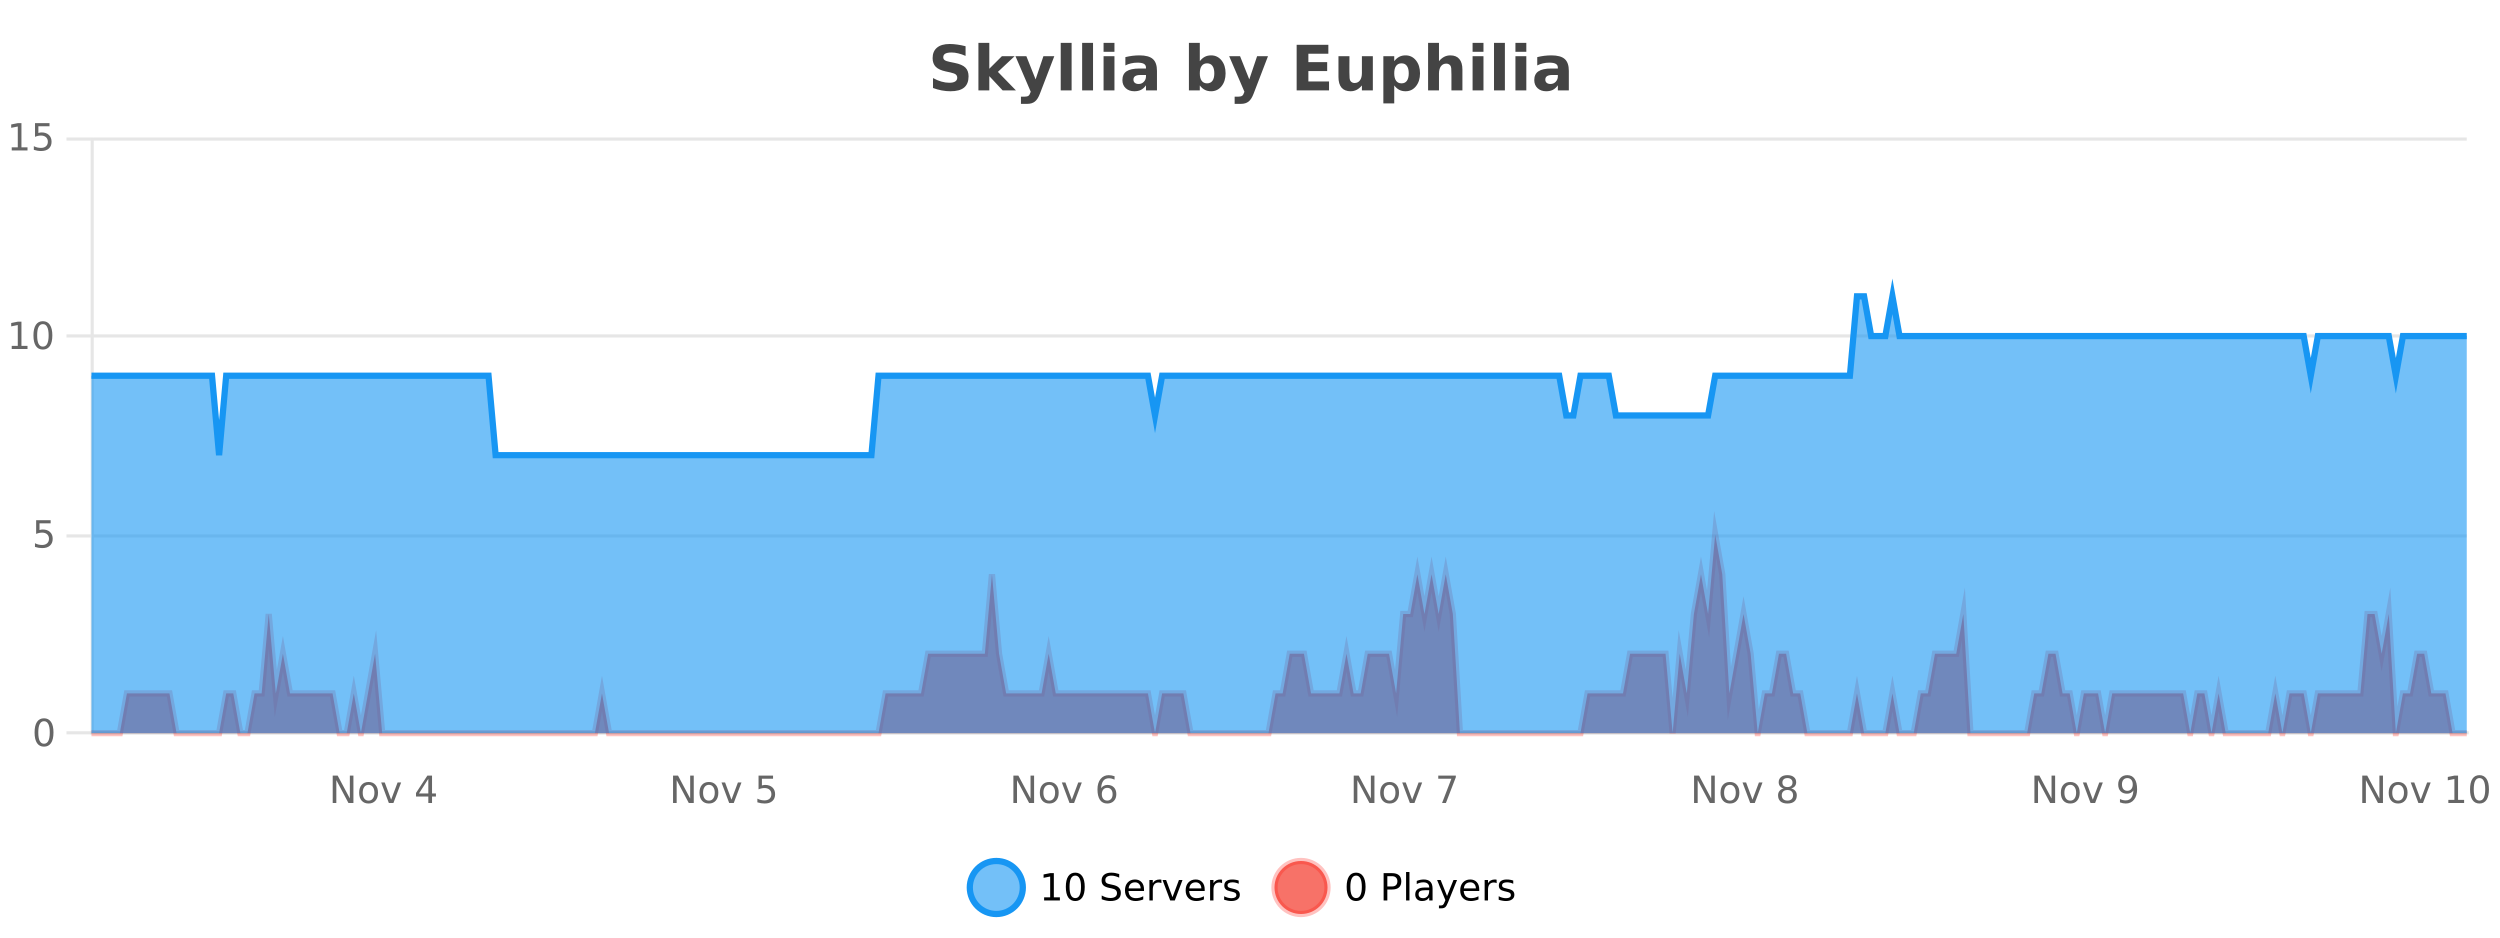
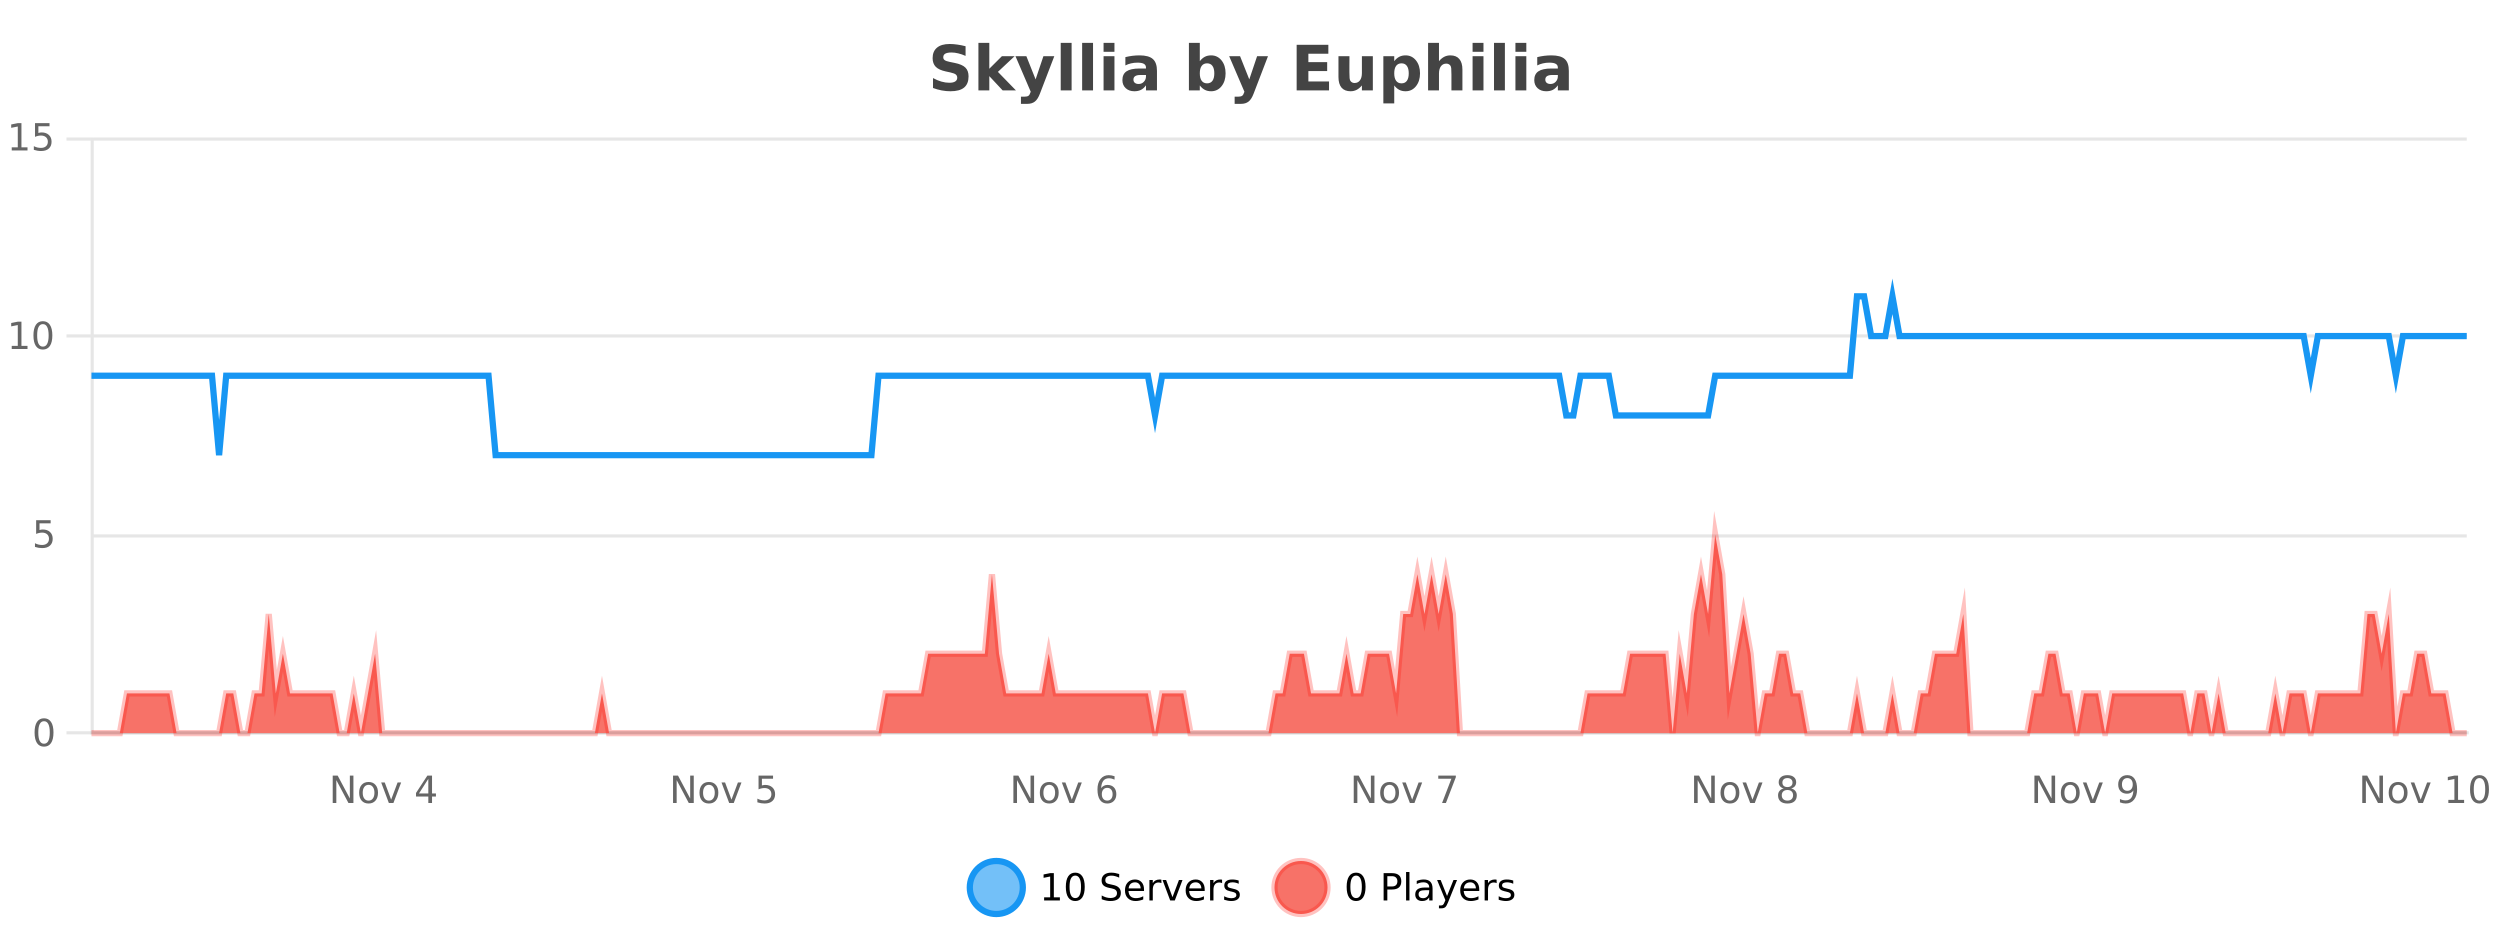
<svg xmlns="http://www.w3.org/2000/svg" width="800pt" height="300pt" viewBox="0 0 800 300" version="1.1">
  <defs>
    <clipPath id="clip1">
      <path d="M 282 263 L 356 263 L 356 300 L 282 300 Z M 282 263 " />
    </clipPath>
    <clipPath id="clip2">
      <path d="M 379 263 L 454 263 L 454 300 L 379 300 Z M 379 263 " />
    </clipPath>
    <clipPath id="clip3">
      <path d="M 29.27 171 L 789.363 171 L 789.363 234.602 L 29.27 234.602 Z M 29.27 171 " />
    </clipPath>
    <clipPath id="clip4">
      <path d="M 28.27 142 L 790.363 142 L 790.363 235.602 L 28.27 235.602 Z M 28.27 142 " />
    </clipPath>
    <clipPath id="clip5">
-       <path d="M 29.27 94 L 789.363 94 L 789.363 234.602 L 29.27 234.602 Z M 29.27 94 " />
-     </clipPath>
+       </clipPath>
    <clipPath id="clip6">
      <path d="M 28.27 66 L 790.363 66 L 790.363 174 L 28.27 174 Z M 28.27 66 " />
    </clipPath>
  </defs>
  <g id="surface223146">
    <rect x="0" y="0" width="800" height="300" style="fill:rgb(100%,100%,100%);fill-opacity:1;stroke:none;" />
    <path style="fill:none;stroke-width:1;stroke-linecap:butt;stroke-linejoin:miter;stroke:rgb(0%,0%,0%);stroke-opacity:0.098;stroke-miterlimit:10;" d="M 30 234.5 L 789.363 234.5 " />
    <path style="fill:none;stroke-width:1;stroke-linecap:butt;stroke-linejoin:miter;stroke:rgb(0%,0%,0%);stroke-opacity:0.098;stroke-miterlimit:10;" d="M 21.27 234.5 L 29 234.5 " />
    <path style="fill:none;stroke-width:1;stroke-linecap:butt;stroke-linejoin:miter;stroke:rgb(0%,0%,0%);stroke-opacity:0.098;stroke-miterlimit:10;" d="M 30 171.5 L 789.363 171.5 " />
-     <path style="fill:none;stroke-width:1;stroke-linecap:butt;stroke-linejoin:miter;stroke:rgb(0%,0%,0%);stroke-opacity:0.098;stroke-miterlimit:10;" d="M 21.27 171.5 L 29 171.5 " />
    <path style="fill:none;stroke-width:1;stroke-linecap:butt;stroke-linejoin:miter;stroke:rgb(0%,0%,0%);stroke-opacity:0.098;stroke-miterlimit:10;" d="M 30 107.5 L 789.363 107.5 " />
    <path style="fill:none;stroke-width:1;stroke-linecap:butt;stroke-linejoin:miter;stroke:rgb(0%,0%,0%);stroke-opacity:0.098;stroke-miterlimit:10;" d="M 21.27 107.5 L 29 107.5 " />
    <path style="fill:none;stroke-width:1;stroke-linecap:butt;stroke-linejoin:miter;stroke:rgb(0%,0%,0%);stroke-opacity:0.098;stroke-miterlimit:10;" d="M 30 44.5 L 789.363 44.5 " />
    <path style="fill:none;stroke-width:1;stroke-linecap:butt;stroke-linejoin:miter;stroke:rgb(0%,0%,0%);stroke-opacity:0.098;stroke-miterlimit:10;" d="M 21.27 44.5 L 29 44.5 " />
    <path style=" stroke:none;fill-rule:nonzero;fill:rgb(9.02%,58.824%,95.294%);fill-opacity:0.6;" d="M 327.305 284 C 327.305 288.688 323.508 292.484 318.82 292.484 C 314.133 292.484 310.336 288.688 310.336 284 C 310.336 279.312 314.133 275.516 318.82 275.516 C 323.508 275.516 327.305 279.312 327.305 284 Z M 327.305 284 " />
    <g clip-path="url(#clip1)" clip-rule="nonzero">
      <path style="fill:none;stroke-width:2;stroke-linecap:butt;stroke-linejoin:miter;stroke:rgb(9.02%,58.824%,95.294%);stroke-opacity:1;stroke-miterlimit:10;" d="M 327.305 284 C 327.305 288.688 323.508 292.484 318.82 292.484 C 314.133 292.484 310.336 288.688 310.336 284 C 310.336 279.312 314.133 275.516 318.82 275.516 C 323.508 275.516 327.305 279.312 327.305 284 Z M 327.305 284 " />
    </g>
    <path style=" stroke:none;fill-rule:nonzero;fill:rgb(0%,0%,0%);fill-opacity:1;" d="M 334.117 287.156 L 336.055 287.156 L 336.055 280.484 L 333.945 280.906 L 333.945 279.828 L 336.039 279.406 L 337.227 279.406 L 337.227 287.156 L 339.164 287.156 L 339.164 288.156 L 334.117 288.156 Z M 344.082 280.188 C 343.477 280.188 343.02 280.492 342.707 281.094 C 342.402 281.688 342.254 282.59 342.254 283.797 C 342.254 284.996 342.402 285.898 342.707 286.5 C 343.02 287.094 343.477 287.391 344.082 287.391 C 344.695 287.391 345.152 287.094 345.457 286.5 C 345.77 285.898 345.926 284.996 345.926 283.797 C 345.926 282.59 345.77 281.688 345.457 281.094 C 345.152 280.492 344.695 280.188 344.082 280.188 Z M 344.082 279.25 C 345.059 279.25 345.809 279.641 346.332 280.422 C 346.852 281.195 347.113 282.32 347.113 283.797 C 347.113 285.266 346.852 286.391 346.332 287.172 C 345.809 287.945 345.059 288.328 344.082 288.328 C 343.102 288.328 342.352 287.945 341.832 287.172 C 341.32 286.391 341.066 285.266 341.066 283.797 C 341.066 282.32 341.32 281.195 341.832 280.422 C 342.352 279.641 343.102 279.25 344.082 279.25 Z M 358.141 279.688 L 358.141 280.844 C 357.691 280.637 357.266 280.48 356.859 280.375 C 356.461 280.262 356.082 280.203 355.719 280.203 C 355.07 280.203 354.57 280.328 354.219 280.578 C 353.875 280.828 353.703 281.188 353.703 281.656 C 353.703 282.043 353.816 282.336 354.047 282.531 C 354.273 282.73 354.719 282.887 355.375 283 L 356.078 283.156 C 356.961 283.324 357.613 283.621 358.031 284.047 C 358.457 284.465 358.672 285.027 358.672 285.734 C 358.672 286.59 358.383 287.234 357.812 287.672 C 357.25 288.109 356.414 288.328 355.312 288.328 C 354.906 288.328 354.469 288.281 354 288.188 C 353.531 288.094 353.047 287.953 352.547 287.766 L 352.547 286.547 C 353.023 286.82 353.492 287.023 353.953 287.156 C 354.422 287.293 354.875 287.359 355.312 287.359 C 355.988 287.359 356.508 287.23 356.875 286.969 C 357.25 286.699 357.438 286.32 357.438 285.828 C 357.438 285.402 357.301 285.07 357.031 284.828 C 356.77 284.578 356.336 284.398 355.734 284.281 L 355.016 284.141 C 354.129 283.965 353.488 283.688 353.094 283.312 C 352.707 282.938 352.516 282.418 352.516 281.75 C 352.516 280.969 352.785 280.359 353.328 279.922 C 353.867 279.477 354.617 279.25 355.578 279.25 C 355.992 279.25 356.41 279.289 356.828 279.359 C 357.254 279.434 357.691 279.543 358.141 279.688 Z M 366.086 284.609 L 366.086 285.125 L 361.117 285.125 C 361.168 285.875 361.391 286.445 361.789 286.828 C 362.195 287.215 362.75 287.406 363.461 287.406 C 363.875 287.406 364.277 287.359 364.664 287.266 C 365.059 287.164 365.449 287.008 365.836 286.797 L 365.836 287.828 C 365.438 287.984 365.039 288.105 364.633 288.188 C 364.227 288.281 363.812 288.328 363.398 288.328 C 362.355 288.328 361.527 288.027 360.914 287.422 C 360.297 286.809 359.992 285.98 359.992 284.938 C 359.992 283.867 360.281 283.016 360.867 282.391 C 361.449 281.758 362.23 281.438 363.211 281.438 C 364.094 281.438 364.793 281.727 365.305 282.297 C 365.824 282.859 366.086 283.633 366.086 284.609 Z M 365.008 284.281 C 364.996 283.699 364.828 283.23 364.508 282.875 C 364.184 282.523 363.758 282.344 363.227 282.344 C 362.621 282.344 362.137 282.516 361.773 282.859 C 361.418 283.203 361.215 283.684 361.164 284.297 Z M 371.656 282.594 C 371.531 282.531 371.395 282.484 371.25 282.453 C 371.113 282.414 370.957 282.391 370.781 282.391 C 370.176 282.391 369.707 282.59 369.375 282.984 C 369.051 283.383 368.891 283.953 368.891 284.703 L 368.891 288.156 L 367.812 288.156 L 367.812 281.594 L 368.891 281.594 L 368.891 282.609 C 369.117 282.215 369.414 281.922 369.781 281.734 C 370.145 281.539 370.586 281.438 371.109 281.438 C 371.18 281.438 371.258 281.445 371.344 281.453 C 371.438 281.465 371.535 281.48 371.641 281.5 Z M 372.012 281.594 L 373.152 281.594 L 375.199 287.094 L 377.262 281.594 L 378.402 281.594 L 375.934 288.156 L 374.465 288.156 Z M 385.504 284.609 L 385.504 285.125 L 380.535 285.125 C 380.586 285.875 380.809 286.445 381.207 286.828 C 381.613 287.215 382.168 287.406 382.879 287.406 C 383.293 287.406 383.695 287.359 384.082 287.266 C 384.477 287.164 384.867 287.008 385.254 286.797 L 385.254 287.828 C 384.855 287.984 384.457 288.105 384.051 288.188 C 383.645 288.281 383.23 288.328 382.816 288.328 C 381.773 288.328 380.945 288.027 380.332 287.422 C 379.715 286.809 379.41 285.98 379.41 284.938 C 379.41 283.867 379.699 283.016 380.285 282.391 C 380.867 281.758 381.648 281.438 382.629 281.438 C 383.512 281.438 384.211 281.727 384.723 282.297 C 385.242 282.859 385.504 283.633 385.504 284.609 Z M 384.426 284.281 C 384.414 283.699 384.246 283.23 383.926 282.875 C 383.602 282.523 383.176 282.344 382.645 282.344 C 382.039 282.344 381.555 282.516 381.191 282.859 C 380.836 283.203 380.633 283.684 380.582 284.297 Z M 391.074 282.594 C 390.949 282.531 390.812 282.484 390.668 282.453 C 390.531 282.414 390.375 282.391 390.199 282.391 C 389.594 282.391 389.125 282.59 388.793 282.984 C 388.469 283.383 388.309 283.953 388.309 284.703 L 388.309 288.156 L 387.23 288.156 L 387.23 281.594 L 388.309 281.594 L 388.309 282.609 C 388.535 282.215 388.832 281.922 389.199 281.734 C 389.562 281.539 390.004 281.438 390.527 281.438 C 390.598 281.438 390.676 281.445 390.762 281.453 C 390.855 281.465 390.953 281.48 391.059 281.5 Z M 396.383 281.781 L 396.383 282.812 C 396.078 282.656 395.762 282.543 395.43 282.469 C 395.105 282.387 394.766 282.344 394.414 282.344 C 393.883 282.344 393.48 282.43 393.211 282.594 C 392.938 282.75 392.805 282.996 392.805 283.328 C 392.805 283.578 392.898 283.777 393.086 283.922 C 393.281 284.059 393.672 284.188 394.258 284.312 L 394.617 284.406 C 395.387 284.562 395.934 284.793 396.258 285.094 C 396.578 285.398 396.742 285.812 396.742 286.344 C 396.742 286.961 396.496 287.445 396.008 287.797 C 395.527 288.152 394.867 288.328 394.023 288.328 C 393.668 288.328 393.297 288.289 392.914 288.219 C 392.539 288.156 392.141 288.059 391.727 287.922 L 391.727 286.797 C 392.121 287.008 392.512 287.164 392.898 287.266 C 393.281 287.371 393.668 287.422 394.055 287.422 C 394.555 287.422 394.938 287.34 395.211 287.172 C 395.492 286.996 395.633 286.746 395.633 286.422 C 395.633 286.133 395.531 285.906 395.336 285.75 C 395.137 285.594 394.703 285.445 394.039 285.297 L 393.664 285.219 C 392.996 285.074 392.512 284.855 392.211 284.562 C 391.918 284.273 391.773 283.875 391.773 283.375 C 391.773 282.75 391.992 282.273 392.43 281.938 C 392.867 281.605 393.484 281.438 394.289 281.438 C 394.684 281.438 395.059 281.469 395.414 281.531 C 395.766 281.586 396.09 281.668 396.383 281.781 Z M 328.82 277.016 " />
    <path style=" stroke:none;fill-rule:nonzero;fill:rgb(96.863%,44.706%,40.784%);fill-opacity:1;" d="M 424.809 284 C 424.809 288.688 421.008 292.484 416.32 292.484 C 411.637 292.484 407.836 288.688 407.836 284 C 407.836 279.312 411.637 275.516 416.32 275.516 C 421.008 275.516 424.809 279.312 424.809 284 Z M 424.809 284 " />
    <g clip-path="url(#clip2)" clip-rule="nonzero">
      <path style="fill:none;stroke-width:2;stroke-linecap:butt;stroke-linejoin:miter;stroke:rgb(100%,4.706%,0%);stroke-opacity:0.247;stroke-miterlimit:10;" d="M 424.809 284 C 424.809 288.688 421.008 292.484 416.32 292.484 C 411.637 292.484 407.836 288.688 407.836 284 C 407.836 279.312 411.637 275.516 416.32 275.516 C 421.008 275.516 424.809 279.312 424.809 284 Z M 424.809 284 " />
    </g>
    <path style=" stroke:none;fill-rule:nonzero;fill:rgb(0%,0%,0%);fill-opacity:1;" d="M 433.945 280.188 C 433.34 280.188 432.883 280.492 432.57 281.094 C 432.266 281.688 432.117 282.59 432.117 283.797 C 432.117 284.996 432.266 285.898 432.57 286.5 C 432.883 287.094 433.34 287.391 433.945 287.391 C 434.559 287.391 435.016 287.094 435.32 286.5 C 435.633 285.898 435.789 284.996 435.789 283.797 C 435.789 282.59 435.633 281.688 435.32 281.094 C 435.016 280.492 434.559 280.188 433.945 280.188 Z M 433.945 279.25 C 434.922 279.25 435.672 279.641 436.195 280.422 C 436.715 281.195 436.977 282.32 436.977 283.797 C 436.977 285.266 436.715 286.391 436.195 287.172 C 435.672 287.945 434.922 288.328 433.945 288.328 C 432.965 288.328 432.215 287.945 431.695 287.172 C 431.184 286.391 430.93 285.266 430.93 283.797 C 430.93 282.32 431.184 281.195 431.695 280.422 C 432.215 279.641 432.965 279.25 433.945 279.25 Z M 443.945 280.375 L 443.945 283.672 L 445.43 283.672 C 445.98 283.672 446.406 283.531 446.711 283.25 C 447.012 282.961 447.164 282.547 447.164 282.016 C 447.164 281.496 447.012 281.094 446.711 280.812 C 446.406 280.523 445.98 280.375 445.43 280.375 Z M 442.758 279.406 L 445.43 279.406 C 446.418 279.406 447.164 279.633 447.664 280.078 C 448.164 280.516 448.414 281.164 448.414 282.016 C 448.414 282.883 448.164 283.539 447.664 283.984 C 447.164 284.422 446.418 284.641 445.43 284.641 L 443.945 284.641 L 443.945 288.156 L 442.758 288.156 Z M 449.945 279.031 L 451.023 279.031 L 451.023 288.156 L 449.945 288.156 Z M 456.266 284.859 C 455.398 284.859 454.797 284.961 454.453 285.156 C 454.117 285.355 453.953 285.695 453.953 286.172 C 453.953 286.559 454.078 286.867 454.328 287.094 C 454.586 287.312 454.93 287.422 455.359 287.422 C 455.961 287.422 456.441 287.215 456.797 286.797 C 457.16 286.371 457.344 285.805 457.344 285.094 L 457.344 284.859 Z M 458.422 284.406 L 458.422 288.156 L 457.344 288.156 L 457.344 287.156 C 457.094 287.555 456.785 287.852 456.422 288.047 C 456.055 288.234 455.609 288.328 455.078 288.328 C 454.398 288.328 453.863 288.141 453.469 287.766 C 453.07 287.383 452.875 286.875 452.875 286.25 C 452.875 285.512 453.117 284.953 453.609 284.578 C 454.109 284.203 454.848 284.016 455.828 284.016 L 457.344 284.016 L 457.344 283.906 C 457.344 283.406 457.176 283.023 456.844 282.75 C 456.52 282.48 456.066 282.344 455.484 282.344 C 455.109 282.344 454.738 282.391 454.375 282.484 C 454.02 282.578 453.68 282.715 453.359 282.891 L 453.359 281.891 C 453.754 281.734 454.133 281.621 454.5 281.547 C 454.875 281.477 455.238 281.438 455.594 281.438 C 456.539 281.438 457.25 281.684 457.719 282.172 C 458.188 282.664 458.422 283.406 458.422 284.406 Z M 463.367 288.766 C 463.062 289.547 462.766 290.055 462.477 290.297 C 462.184 290.535 461.797 290.656 461.32 290.656 L 460.461 290.656 L 460.461 289.75 L 461.086 289.75 C 461.387 289.75 461.617 289.676 461.773 289.531 C 461.938 289.395 462.121 289.066 462.32 288.547 L 462.523 288.047 L 459.867 281.594 L 461.008 281.594 L 463.055 286.719 L 465.117 281.594 L 466.258 281.594 Z M 473.359 284.609 L 473.359 285.125 L 468.391 285.125 C 468.441 285.875 468.664 286.445 469.062 286.828 C 469.469 287.215 470.023 287.406 470.734 287.406 C 471.148 287.406 471.551 287.359 471.938 287.266 C 472.332 287.164 472.723 287.008 473.109 286.797 L 473.109 287.828 C 472.711 287.984 472.312 288.105 471.906 288.188 C 471.5 288.281 471.086 288.328 470.672 288.328 C 469.629 288.328 468.801 288.027 468.188 287.422 C 467.57 286.809 467.266 285.98 467.266 284.938 C 467.266 283.867 467.555 283.016 468.141 282.391 C 468.723 281.758 469.504 281.438 470.484 281.438 C 471.367 281.438 472.066 281.727 472.578 282.297 C 473.098 282.859 473.359 283.633 473.359 284.609 Z M 472.281 284.281 C 472.27 283.699 472.102 283.23 471.781 282.875 C 471.457 282.523 471.031 282.344 470.5 282.344 C 469.895 282.344 469.41 282.516 469.047 282.859 C 468.691 283.203 468.488 283.684 468.438 284.297 Z M 478.93 282.594 C 478.805 282.531 478.668 282.484 478.523 282.453 C 478.387 282.414 478.23 282.391 478.055 282.391 C 477.449 282.391 476.98 282.59 476.648 282.984 C 476.324 283.383 476.164 283.953 476.164 284.703 L 476.164 288.156 L 475.086 288.156 L 475.086 281.594 L 476.164 281.594 L 476.164 282.609 C 476.391 282.215 476.688 281.922 477.055 281.734 C 477.418 281.539 477.859 281.438 478.383 281.438 C 478.453 281.438 478.531 281.445 478.617 281.453 C 478.711 281.465 478.809 281.48 478.914 281.5 Z M 484.238 281.781 L 484.238 282.812 C 483.934 282.656 483.617 282.543 483.285 282.469 C 482.961 282.387 482.621 282.344 482.27 282.344 C 481.738 282.344 481.336 282.43 481.066 282.594 C 480.793 282.75 480.66 282.996 480.66 283.328 C 480.66 283.578 480.754 283.777 480.941 283.922 C 481.137 284.059 481.527 284.188 482.113 284.312 L 482.473 284.406 C 483.242 284.562 483.789 284.793 484.113 285.094 C 484.434 285.398 484.598 285.812 484.598 286.344 C 484.598 286.961 484.352 287.445 483.863 287.797 C 483.383 288.152 482.723 288.328 481.879 288.328 C 481.523 288.328 481.152 288.289 480.77 288.219 C 480.395 288.156 479.996 288.059 479.582 287.922 L 479.582 286.797 C 479.977 287.008 480.367 287.164 480.754 287.266 C 481.137 287.371 481.523 287.422 481.91 287.422 C 482.41 287.422 482.793 287.34 483.066 287.172 C 483.348 286.996 483.488 286.746 483.488 286.422 C 483.488 286.133 483.387 285.906 483.191 285.75 C 482.992 285.594 482.559 285.445 481.895 285.297 L 481.52 285.219 C 480.852 285.074 480.367 284.855 480.066 284.562 C 479.773 284.273 479.629 283.875 479.629 283.375 C 479.629 282.75 479.848 282.273 480.285 281.938 C 480.723 281.605 481.34 281.438 482.145 281.438 C 482.539 281.438 482.914 281.469 483.27 281.531 C 483.621 281.586 483.945 281.668 484.238 281.781 Z M 426.32 277.016 " />
    <path style=" stroke:none;fill-rule:nonzero;fill:rgb(26.667%,26.667%,26.667%);fill-opacity:1;" d="M 308.984 14.797 L 308.984 17.891 C 308.18 17.527 307.398 17.258 306.641 17.078 C 305.879 16.891 305.16 16.797 304.484 16.797 C 303.586 16.797 302.922 16.922 302.484 17.172 C 302.055 17.422 301.844 17.809 301.844 18.328 C 301.844 18.715 301.988 19.016 302.281 19.234 C 302.57 19.453 303.098 19.641 303.859 19.797 L 305.453 20.125 C 307.078 20.449 308.227 20.945 308.906 21.609 C 309.594 22.277 309.938 23.219 309.938 24.438 C 309.938 26.043 309.457 27.242 308.5 28.031 C 307.551 28.812 306.098 29.203 304.141 29.203 C 303.211 29.203 302.281 29.113 301.344 28.938 C 300.414 28.762 299.488 28.5 298.562 28.156 L 298.562 24.984 C 299.488 25.484 300.383 25.859 301.25 26.109 C 302.125 26.359 302.969 26.484 303.781 26.484 C 304.602 26.484 305.227 26.352 305.656 26.078 C 306.094 25.797 306.312 25.402 306.312 24.891 C 306.312 24.445 306.16 24.094 305.859 23.844 C 305.566 23.594 304.977 23.371 304.094 23.172 L 302.641 22.859 C 301.18 22.547 300.113 22.055 299.438 21.375 C 298.77 20.688 298.438 19.762 298.438 18.594 C 298.438 17.148 298.906 16.031 299.844 15.25 C 300.781 14.469 302.129 14.078 303.891 14.078 C 304.691 14.078 305.516 14.141 306.359 14.266 C 307.203 14.383 308.078 14.559 308.984 14.797 Z M 313.094 13.719 L 316.578 13.719 L 316.578 22 L 320.609 17.984 L 324.672 17.984 L 319.328 23 L 325.094 28.922 L 320.844 28.922 L 316.578 24.359 L 316.578 28.922 L 313.094 28.922 Z M 324.953 17.984 L 328.438 17.984 L 331.391 25.406 L 333.891 17.984 L 337.375 17.984 L 332.781 29.953 C 332.32 31.172 331.781 32.02 331.156 32.5 C 330.539 32.988 329.734 33.234 328.734 33.234 L 326.703 33.234 L 326.703 30.938 L 327.797 30.938 C 328.391 30.938 328.82 30.844 329.094 30.656 C 329.363 30.469 329.57 30.129 329.719 29.641 L 329.828 29.344 Z M 339.43 13.719 L 342.914 13.719 L 342.914 28.922 L 339.43 28.922 Z M 346.285 13.719 L 349.77 13.719 L 349.77 28.922 L 346.285 28.922 Z M 353.141 17.984 L 356.625 17.984 L 356.625 28.922 L 353.141 28.922 Z M 353.141 13.719 L 356.625 13.719 L 356.625 16.578 L 353.141 16.578 Z M 364.887 24 C 364.156 24 363.609 24.125 363.246 24.375 C 362.879 24.617 362.699 24.98 362.699 25.469 C 362.699 25.906 362.844 26.25 363.137 26.5 C 363.438 26.75 363.848 26.875 364.371 26.875 C 365.027 26.875 365.578 26.641 366.027 26.172 C 366.484 25.703 366.715 25.117 366.715 24.406 L 366.715 24 Z M 370.23 22.688 L 370.23 28.922 L 366.715 28.922 L 366.715 27.297 C 366.246 27.965 365.715 28.449 365.121 28.75 C 364.535 29.051 363.824 29.203 362.98 29.203 C 361.855 29.203 360.938 28.875 360.23 28.219 C 359.52 27.555 359.168 26.695 359.168 25.641 C 359.168 24.359 359.605 23.422 360.48 22.828 C 361.363 22.227 362.754 21.922 364.652 21.922 L 366.715 21.922 L 366.715 21.641 C 366.715 21.09 366.496 20.688 366.059 20.438 C 365.621 20.18 364.938 20.047 364.012 20.047 C 363.262 20.047 362.562 20.125 361.918 20.281 C 361.27 20.43 360.672 20.648 360.121 20.938 L 360.121 18.281 C 360.871 18.094 361.621 17.953 362.371 17.859 C 363.129 17.766 363.891 17.719 364.652 17.719 C 366.621 17.719 368.043 18.109 368.918 18.891 C 369.793 19.664 370.23 20.93 370.23 22.688 Z M 386.266 26.672 C 387.016 26.672 387.586 26.402 387.984 25.859 C 388.379 25.309 388.578 24.512 388.578 23.469 C 388.578 22.43 388.379 21.637 387.984 21.094 C 387.586 20.543 387.016 20.266 386.266 20.266 C 385.516 20.266 384.938 20.543 384.531 21.094 C 384.133 21.637 383.938 22.43 383.938 23.469 C 383.938 24.5 384.133 25.293 384.531 25.844 C 384.938 26.398 385.516 26.672 386.266 26.672 Z M 383.938 19.578 C 384.426 18.945 384.961 18.477 385.547 18.172 C 386.129 17.871 386.801 17.719 387.562 17.719 C 388.914 17.719 390.023 18.258 390.891 19.328 C 391.754 20.402 392.188 21.781 392.188 23.469 C 392.188 25.148 391.754 26.523 390.891 27.594 C 390.023 28.668 388.914 29.203 387.562 29.203 C 386.801 29.203 386.129 29.051 385.547 28.75 C 384.961 28.449 384.426 27.98 383.938 27.344 L 383.938 28.922 L 380.453 28.922 L 380.453 13.719 L 383.938 13.719 Z M 393.336 17.984 L 396.82 17.984 L 399.773 25.406 L 402.273 17.984 L 405.758 17.984 L 401.164 29.953 C 400.703 31.172 400.164 32.02 399.539 32.5 C 398.922 32.988 398.117 33.234 397.117 33.234 L 395.086 33.234 L 395.086 30.938 L 396.18 30.938 C 396.773 30.938 397.203 30.844 397.477 30.656 C 397.746 30.469 397.953 30.129 398.102 29.641 L 398.211 29.344 Z M 414.93 14.344 L 425.07 14.344 L 425.07 17.188 L 418.68 17.188 L 418.68 19.891 L 424.695 19.891 L 424.695 22.734 L 418.68 22.734 L 418.68 26.078 L 425.289 26.078 L 425.289 28.922 L 414.93 28.922 Z M 428.309 24.656 L 428.309 17.984 L 431.824 17.984 L 431.824 19.078 C 431.824 19.672 431.816 20.418 431.809 21.312 C 431.809 22.211 431.809 22.805 431.809 23.094 C 431.809 23.98 431.828 24.617 431.871 25 C 431.922 25.387 432 25.668 432.105 25.844 C 432.25 26.074 432.438 26.25 432.668 26.375 C 432.895 26.5 433.16 26.562 433.465 26.562 C 434.191 26.562 434.766 26.281 435.184 25.719 C 435.598 25.156 435.809 24.383 435.809 23.391 L 435.809 17.984 L 439.309 17.984 L 439.309 28.922 L 435.809 28.922 L 435.809 27.344 C 435.277 27.98 434.715 28.449 434.121 28.75 C 433.535 29.051 432.891 29.203 432.184 29.203 C 430.922 29.203 429.957 28.82 429.293 28.047 C 428.637 27.266 428.309 26.137 428.309 24.656 Z M 446.156 27.344 L 446.156 33.078 L 442.672 33.078 L 442.672 17.984 L 446.156 17.984 L 446.156 19.578 C 446.645 18.945 447.18 18.477 447.766 18.172 C 448.348 17.871 449.02 17.719 449.781 17.719 C 451.133 17.719 452.242 18.258 453.109 19.328 C 453.973 20.402 454.406 21.781 454.406 23.469 C 454.406 25.148 453.973 26.523 453.109 27.594 C 452.242 28.668 451.133 29.203 449.781 29.203 C 449.02 29.203 448.348 29.051 447.766 28.75 C 447.18 28.449 446.645 27.98 446.156 27.344 Z M 448.484 20.266 C 447.734 20.266 447.156 20.543 446.75 21.094 C 446.352 21.637 446.156 22.43 446.156 23.469 C 446.156 24.5 446.352 25.293 446.75 25.844 C 447.156 26.398 447.734 26.672 448.484 26.672 C 449.234 26.672 449.805 26.402 450.203 25.859 C 450.598 25.309 450.797 24.512 450.797 23.469 C 450.797 22.43 450.598 21.637 450.203 21.094 C 449.805 20.543 449.234 20.266 448.484 20.266 Z M 467.973 22.266 L 467.973 28.922 L 464.457 28.922 L 464.457 23.844 C 464.457 22.887 464.434 22.23 464.395 21.875 C 464.352 21.512 464.277 21.246 464.176 21.078 C 464.039 20.852 463.852 20.672 463.613 20.547 C 463.383 20.422 463.117 20.359 462.816 20.359 C 462.086 20.359 461.512 20.641 461.098 21.203 C 460.68 21.766 460.473 22.547 460.473 23.547 L 460.473 28.922 L 456.988 28.922 L 456.988 13.719 L 460.473 13.719 L 460.473 19.578 C 461.004 18.945 461.566 18.477 462.16 18.172 C 462.754 17.871 463.402 17.719 464.113 17.719 C 465.383 17.719 466.34 18.109 466.988 18.891 C 467.645 19.664 467.973 20.789 467.973 22.266 Z M 471.227 17.984 L 474.711 17.984 L 474.711 28.922 L 471.227 28.922 Z M 471.227 13.719 L 474.711 13.719 L 474.711 16.578 L 471.227 16.578 Z M 478.082 13.719 L 481.566 13.719 L 481.566 28.922 L 478.082 28.922 Z M 484.938 17.984 L 488.422 17.984 L 488.422 28.922 L 484.938 28.922 Z M 484.938 13.719 L 488.422 13.719 L 488.422 16.578 L 484.938 16.578 Z M 496.684 24 C 495.953 24 495.406 24.125 495.043 24.375 C 494.676 24.617 494.496 24.98 494.496 25.469 C 494.496 25.906 494.641 26.25 494.934 26.5 C 495.234 26.75 495.645 26.875 496.168 26.875 C 496.824 26.875 497.375 26.641 497.824 26.172 C 498.281 25.703 498.512 25.117 498.512 24.406 L 498.512 24 Z M 502.027 22.688 L 502.027 28.922 L 498.512 28.922 L 498.512 27.297 C 498.043 27.965 497.512 28.449 496.918 28.75 C 496.332 29.051 495.621 29.203 494.777 29.203 C 493.652 29.203 492.734 28.875 492.027 28.219 C 491.316 27.555 490.965 26.695 490.965 25.641 C 490.965 24.359 491.402 23.422 492.277 22.828 C 493.16 22.227 494.551 21.922 496.449 21.922 L 498.512 21.922 L 498.512 21.641 C 498.512 21.09 498.293 20.688 497.855 20.438 C 497.418 20.18 496.734 20.047 495.809 20.047 C 495.059 20.047 494.359 20.125 493.715 20.281 C 493.066 20.43 492.469 20.648 491.918 20.938 L 491.918 18.281 C 492.668 18.094 493.418 17.953 494.168 17.859 C 494.926 17.766 495.688 17.719 496.449 17.719 C 498.418 17.719 499.84 18.109 500.715 18.891 C 501.59 19.664 502.027 20.93 502.027 22.688 Z M 297 10.359 " />
    <path style="fill:none;stroke-width:1;stroke-linecap:butt;stroke-linejoin:miter;stroke:rgb(0%,0%,0%);stroke-opacity:0.098;stroke-miterlimit:10;" d="M 29 234.5 L 790 234.5 " />
    <path style=" stroke:none;fill-rule:nonzero;fill:rgb(40%,40%,40%);fill-opacity:1;" d="M 106.469 248.203 L 108.062 248.203 L 111.953 255.516 L 111.953 248.203 L 113.094 248.203 L 113.094 256.953 L 111.5 256.953 L 107.625 249.641 L 107.625 256.953 L 106.469 256.953 Z M 117.945 251.141 C 117.371 251.141 116.914 251.371 116.57 251.828 C 116.234 252.277 116.07 252.891 116.07 253.672 C 116.07 254.465 116.234 255.086 116.57 255.531 C 116.902 255.98 117.359 256.203 117.945 256.203 C 118.516 256.203 118.969 255.98 119.305 255.531 C 119.648 255.074 119.82 254.453 119.82 253.672 C 119.82 252.902 119.648 252.289 119.305 251.828 C 118.969 251.371 118.516 251.141 117.945 251.141 Z M 117.945 250.234 C 118.883 250.234 119.617 250.543 120.148 251.156 C 120.688 251.762 120.961 252.602 120.961 253.672 C 120.961 254.746 120.688 255.59 120.148 256.203 C 119.617 256.82 118.883 257.125 117.945 257.125 C 117.008 257.125 116.266 256.82 115.727 256.203 C 115.195 255.59 114.93 254.746 114.93 253.672 C 114.93 252.602 115.195 251.762 115.727 251.156 C 116.266 250.543 117.008 250.234 117.945 250.234 Z M 121.977 250.391 L 123.117 250.391 L 125.164 255.891 L 127.227 250.391 L 128.367 250.391 L 125.898 256.953 L 124.43 256.953 Z M 137.062 249.234 L 134.078 253.906 L 137.062 253.906 Z M 136.75 248.203 L 138.25 248.203 L 138.25 253.906 L 139.5 253.906 L 139.5 254.891 L 138.25 254.891 L 138.25 256.953 L 137.062 256.953 L 137.062 254.891 L 133.125 254.891 L 133.125 253.75 Z M 105.297 245.816 " />
    <path style=" stroke:none;fill-rule:nonzero;fill:rgb(40%,40%,40%);fill-opacity:1;" d="M 215.375 248.203 L 216.969 248.203 L 220.859 255.516 L 220.859 248.203 L 222 248.203 L 222 256.953 L 220.406 256.953 L 216.531 249.641 L 216.531 256.953 L 215.375 256.953 Z M 226.852 251.141 C 226.277 251.141 225.82 251.371 225.477 251.828 C 225.141 252.277 224.977 252.891 224.977 253.672 C 224.977 254.465 225.141 255.086 225.477 255.531 C 225.809 255.98 226.266 256.203 226.852 256.203 C 227.422 256.203 227.875 255.98 228.211 255.531 C 228.555 255.074 228.727 254.453 228.727 253.672 C 228.727 252.902 228.555 252.289 228.211 251.828 C 227.875 251.371 227.422 251.141 226.852 251.141 Z M 226.852 250.234 C 227.789 250.234 228.523 250.543 229.055 251.156 C 229.594 251.762 229.867 252.602 229.867 253.672 C 229.867 254.746 229.594 255.59 229.055 256.203 C 228.523 256.82 227.789 257.125 226.852 257.125 C 225.914 257.125 225.172 256.82 224.633 256.203 C 224.102 255.59 223.836 254.746 223.836 253.672 C 223.836 252.602 224.102 251.762 224.633 251.156 C 225.172 250.543 225.914 250.234 226.852 250.234 Z M 230.883 250.391 L 232.023 250.391 L 234.07 255.891 L 236.133 250.391 L 237.273 250.391 L 234.805 256.953 L 233.336 256.953 Z M 242.734 248.203 L 247.375 248.203 L 247.375 249.203 L 243.812 249.203 L 243.812 251.344 C 243.988 251.281 244.16 251.242 244.328 251.219 C 244.504 251.188 244.676 251.172 244.844 251.172 C 245.82 251.172 246.598 251.445 247.172 251.984 C 247.742 252.516 248.031 253.234 248.031 254.141 C 248.031 255.09 247.734 255.824 247.141 256.344 C 246.555 256.867 245.734 257.125 244.672 257.125 C 244.297 257.125 243.914 257.094 243.531 257.031 C 243.156 256.969 242.766 256.875 242.359 256.75 L 242.359 255.562 C 242.711 255.75 243.078 255.891 243.453 255.984 C 243.828 256.078 244.223 256.125 244.641 256.125 C 245.316 256.125 245.852 255.949 246.25 255.594 C 246.645 255.242 246.844 254.758 246.844 254.141 C 246.844 253.539 246.645 253.059 246.25 252.703 C 245.852 252.352 245.316 252.172 244.641 252.172 C 244.328 252.172 244.008 252.211 243.688 252.281 C 243.375 252.344 243.055 252.449 242.734 252.594 Z M 214.203 245.816 " />
    <path style=" stroke:none;fill-rule:nonzero;fill:rgb(40%,40%,40%);fill-opacity:1;" d="M 324.285 248.203 L 325.879 248.203 L 329.77 255.516 L 329.77 248.203 L 330.91 248.203 L 330.91 256.953 L 329.316 256.953 L 325.441 249.641 L 325.441 256.953 L 324.285 256.953 Z M 335.762 251.141 C 335.188 251.141 334.73 251.371 334.387 251.828 C 334.051 252.277 333.887 252.891 333.887 253.672 C 333.887 254.465 334.051 255.086 334.387 255.531 C 334.719 255.98 335.176 256.203 335.762 256.203 C 336.332 256.203 336.785 255.98 337.121 255.531 C 337.465 255.074 337.637 254.453 337.637 253.672 C 337.637 252.902 337.465 252.289 337.121 251.828 C 336.785 251.371 336.332 251.141 335.762 251.141 Z M 335.762 250.234 C 336.699 250.234 337.434 250.543 337.965 251.156 C 338.504 251.762 338.777 252.602 338.777 253.672 C 338.777 254.746 338.504 255.59 337.965 256.203 C 337.434 256.82 336.699 257.125 335.762 257.125 C 334.824 257.125 334.082 256.82 333.543 256.203 C 333.012 255.59 332.746 254.746 332.746 253.672 C 332.746 252.602 333.012 251.762 333.543 251.156 C 334.082 250.543 334.824 250.234 335.762 250.234 Z M 339.789 250.391 L 340.93 250.391 L 342.977 255.891 L 345.039 250.391 L 346.18 250.391 L 343.711 256.953 L 342.242 256.953 Z M 354.316 252.109 C 353.785 252.109 353.363 252.293 353.051 252.656 C 352.738 253.023 352.582 253.516 352.582 254.141 C 352.582 254.777 352.738 255.277 353.051 255.641 C 353.363 256.008 353.785 256.188 354.316 256.188 C 354.848 256.188 355.262 256.008 355.566 255.641 C 355.879 255.277 356.035 254.777 356.035 254.141 C 356.035 253.516 355.879 253.023 355.566 252.656 C 355.262 252.293 354.848 252.109 354.316 252.109 Z M 356.66 248.391 L 356.66 249.469 C 356.355 249.336 356.055 249.23 355.754 249.156 C 355.449 249.086 355.152 249.047 354.863 249.047 C 354.082 249.047 353.48 249.312 353.066 249.844 C 352.66 250.367 352.426 251.156 352.363 252.219 C 352.59 251.887 352.879 251.633 353.223 251.453 C 353.574 251.266 353.961 251.172 354.379 251.172 C 355.254 251.172 355.945 251.438 356.457 251.969 C 356.965 252.5 357.223 253.227 357.223 254.141 C 357.223 255.047 356.957 255.773 356.426 256.312 C 355.895 256.855 355.191 257.125 354.316 257.125 C 353.293 257.125 352.52 256.742 351.988 255.969 C 351.457 255.188 351.191 254.062 351.191 252.594 C 351.191 251.211 351.52 250.105 352.176 249.281 C 352.832 248.461 353.711 248.047 354.816 248.047 C 355.105 248.047 355.402 248.078 355.707 248.141 C 356.008 248.195 356.324 248.277 356.66 248.391 Z M 323.113 245.816 " />
    <path style=" stroke:none;fill-rule:nonzero;fill:rgb(40%,40%,40%);fill-opacity:1;" d="M 433.195 248.203 L 434.789 248.203 L 438.68 255.516 L 438.68 248.203 L 439.82 248.203 L 439.82 256.953 L 438.227 256.953 L 434.352 249.641 L 434.352 256.953 L 433.195 256.953 Z M 444.672 251.141 C 444.098 251.141 443.641 251.371 443.297 251.828 C 442.961 252.277 442.797 252.891 442.797 253.672 C 442.797 254.465 442.961 255.086 443.297 255.531 C 443.629 255.98 444.086 256.203 444.672 256.203 C 445.242 256.203 445.695 255.98 446.031 255.531 C 446.375 255.074 446.547 254.453 446.547 253.672 C 446.547 252.902 446.375 252.289 446.031 251.828 C 445.695 251.371 445.242 251.141 444.672 251.141 Z M 444.672 250.234 C 445.609 250.234 446.344 250.543 446.875 251.156 C 447.414 251.762 447.688 252.602 447.688 253.672 C 447.688 254.746 447.414 255.59 446.875 256.203 C 446.344 256.82 445.609 257.125 444.672 257.125 C 443.734 257.125 442.992 256.82 442.453 256.203 C 441.922 255.59 441.656 254.746 441.656 253.672 C 441.656 252.602 441.922 251.762 442.453 251.156 C 442.992 250.543 443.734 250.234 444.672 250.234 Z M 448.703 250.391 L 449.844 250.391 L 451.891 255.891 L 453.953 250.391 L 455.094 250.391 L 452.625 256.953 L 451.156 256.953 Z M 460.242 248.203 L 465.867 248.203 L 465.867 248.703 L 462.695 256.953 L 461.461 256.953 L 464.445 249.203 L 460.242 249.203 Z M 432.023 245.816 " />
    <path style=" stroke:none;fill-rule:nonzero;fill:rgb(40%,40%,40%);fill-opacity:1;" d="M 542.102 248.203 L 543.695 248.203 L 547.586 255.516 L 547.586 248.203 L 548.727 248.203 L 548.727 256.953 L 547.133 256.953 L 543.258 249.641 L 543.258 256.953 L 542.102 256.953 Z M 553.578 251.141 C 553.004 251.141 552.547 251.371 552.203 251.828 C 551.867 252.277 551.703 252.891 551.703 253.672 C 551.703 254.465 551.867 255.086 552.203 255.531 C 552.535 255.98 552.992 256.203 553.578 256.203 C 554.148 256.203 554.602 255.98 554.938 255.531 C 555.281 255.074 555.453 254.453 555.453 253.672 C 555.453 252.902 555.281 252.289 554.938 251.828 C 554.602 251.371 554.148 251.141 553.578 251.141 Z M 553.578 250.234 C 554.516 250.234 555.25 250.543 555.781 251.156 C 556.32 251.762 556.594 252.602 556.594 253.672 C 556.594 254.746 556.32 255.59 555.781 256.203 C 555.25 256.82 554.516 257.125 553.578 257.125 C 552.641 257.125 551.898 256.82 551.359 256.203 C 550.828 255.59 550.562 254.746 550.562 253.672 C 550.562 252.602 550.828 251.762 551.359 251.156 C 551.898 250.543 552.641 250.234 553.578 250.234 Z M 557.609 250.391 L 558.75 250.391 L 560.797 255.891 L 562.859 250.391 L 564 250.391 L 561.531 256.953 L 560.062 256.953 Z M 571.977 252.797 C 571.414 252.797 570.969 252.949 570.648 253.25 C 570.324 253.555 570.164 253.965 570.164 254.484 C 570.164 255.016 570.324 255.434 570.648 255.734 C 570.969 256.039 571.414 256.188 571.977 256.188 C 572.539 256.188 572.98 256.039 573.305 255.734 C 573.625 255.434 573.789 255.016 573.789 254.484 C 573.789 253.965 573.625 253.555 573.305 253.25 C 572.992 252.949 572.547 252.797 571.977 252.797 Z M 570.789 252.297 C 570.289 252.172 569.891 251.938 569.602 251.594 C 569.32 251.242 569.18 250.812 569.18 250.312 C 569.18 249.617 569.43 249.062 569.93 248.656 C 570.43 248.25 571.109 248.047 571.977 248.047 C 572.852 248.047 573.531 248.25 574.023 248.656 C 574.523 249.062 574.773 249.617 574.773 250.312 C 574.773 250.812 574.633 251.242 574.352 251.594 C 574.07 251.938 573.672 252.172 573.164 252.297 C 573.734 252.434 574.18 252.695 574.492 253.078 C 574.812 253.465 574.977 253.934 574.977 254.484 C 574.977 255.34 574.715 255.996 574.195 256.453 C 573.684 256.902 572.945 257.125 571.977 257.125 C 571.016 257.125 570.277 256.902 569.758 256.453 C 569.234 255.996 568.977 255.34 568.977 254.484 C 568.977 253.934 569.137 253.465 569.461 253.078 C 569.781 252.695 570.227 252.434 570.789 252.297 Z M 570.367 250.422 C 570.367 250.883 570.508 251.234 570.789 251.484 C 571.07 251.734 571.465 251.859 571.977 251.859 C 572.484 251.859 572.883 251.734 573.164 251.484 C 573.453 251.234 573.602 250.883 573.602 250.422 C 573.602 249.977 573.453 249.625 573.164 249.375 C 572.883 249.117 572.484 248.984 571.977 248.984 C 571.465 248.984 571.07 249.117 570.789 249.375 C 570.508 249.625 570.367 249.977 570.367 250.422 Z M 540.93 245.816 " />
    <path style=" stroke:none;fill-rule:nonzero;fill:rgb(40%,40%,40%);fill-opacity:1;" d="M 651.012 248.203 L 652.605 248.203 L 656.496 255.516 L 656.496 248.203 L 657.637 248.203 L 657.637 256.953 L 656.043 256.953 L 652.168 249.641 L 652.168 256.953 L 651.012 256.953 Z M 662.488 251.141 C 661.914 251.141 661.457 251.371 661.113 251.828 C 660.777 252.277 660.613 252.891 660.613 253.672 C 660.613 254.465 660.777 255.086 661.113 255.531 C 661.445 255.98 661.902 256.203 662.488 256.203 C 663.059 256.203 663.512 255.98 663.848 255.531 C 664.191 255.074 664.363 254.453 664.363 253.672 C 664.363 252.902 664.191 252.289 663.848 251.828 C 663.512 251.371 663.059 251.141 662.488 251.141 Z M 662.488 250.234 C 663.426 250.234 664.16 250.543 664.691 251.156 C 665.23 251.762 665.504 252.602 665.504 253.672 C 665.504 254.746 665.23 255.59 664.691 256.203 C 664.16 256.82 663.426 257.125 662.488 257.125 C 661.551 257.125 660.809 256.82 660.27 256.203 C 659.738 255.59 659.473 254.746 659.473 253.672 C 659.473 252.602 659.738 251.762 660.27 251.156 C 660.809 250.543 661.551 250.234 662.488 250.234 Z M 666.516 250.391 L 667.656 250.391 L 669.703 255.891 L 671.766 250.391 L 672.906 250.391 L 670.438 256.953 L 668.969 256.953 Z M 678.387 256.766 L 678.387 255.688 C 678.688 255.836 678.988 255.945 679.293 256.016 C 679.594 256.09 679.895 256.125 680.199 256.125 C 680.98 256.125 681.574 255.867 681.98 255.344 C 682.395 254.812 682.629 254.012 682.684 252.938 C 682.465 253.281 682.176 253.543 681.824 253.719 C 681.48 253.898 681.094 253.984 680.668 253.984 C 679.793 253.984 679.098 253.727 678.59 253.203 C 678.078 252.672 677.824 251.945 677.824 251.016 C 677.824 250.121 678.09 249.402 678.621 248.859 C 679.152 248.32 679.859 248.047 680.746 248.047 C 681.754 248.047 682.527 248.438 683.059 249.219 C 683.598 249.992 683.871 251.117 683.871 252.594 C 683.871 253.969 683.543 255.07 682.887 255.891 C 682.23 256.715 681.348 257.125 680.246 257.125 C 679.941 257.125 679.641 257.094 679.34 257.031 C 679.035 256.977 678.719 256.891 678.387 256.766 Z M 680.746 253.062 C 681.277 253.062 681.699 252.883 682.012 252.516 C 682.324 252.152 682.48 251.652 682.48 251.016 C 682.48 250.391 682.324 249.898 682.012 249.531 C 681.699 249.168 681.277 248.984 680.746 248.984 C 680.215 248.984 679.793 249.168 679.48 249.531 C 679.176 249.898 679.027 250.391 679.027 251.016 C 679.027 251.652 679.176 252.152 679.48 252.516 C 679.793 252.883 680.215 253.062 680.746 253.062 Z M 649.84 245.816 " />
    <path style=" stroke:none;fill-rule:nonzero;fill:rgb(40%,40%,40%);fill-opacity:1;" d="M 755.922 248.203 L 757.516 248.203 L 761.406 255.516 L 761.406 248.203 L 762.547 248.203 L 762.547 256.953 L 760.953 256.953 L 757.078 249.641 L 757.078 256.953 L 755.922 256.953 Z M 767.398 251.141 C 766.824 251.141 766.367 251.371 766.023 251.828 C 765.688 252.277 765.523 252.891 765.523 253.672 C 765.523 254.465 765.688 255.086 766.023 255.531 C 766.355 255.98 766.812 256.203 767.398 256.203 C 767.969 256.203 768.422 255.98 768.758 255.531 C 769.102 255.074 769.273 254.453 769.273 253.672 C 769.273 252.902 769.102 252.289 768.758 251.828 C 768.422 251.371 767.969 251.141 767.398 251.141 Z M 767.398 250.234 C 768.336 250.234 769.07 250.543 769.602 251.156 C 770.141 251.762 770.414 252.602 770.414 253.672 C 770.414 254.746 770.141 255.59 769.602 256.203 C 769.07 256.82 768.336 257.125 767.398 257.125 C 766.461 257.125 765.719 256.82 765.18 256.203 C 764.648 255.59 764.383 254.746 764.383 253.672 C 764.383 252.602 764.648 251.762 765.18 251.156 C 765.719 250.543 766.461 250.234 767.398 250.234 Z M 771.43 250.391 L 772.57 250.391 L 774.617 255.891 L 776.68 250.391 L 777.82 250.391 L 775.352 256.953 L 773.883 256.953 Z M 783.469 255.953 L 785.406 255.953 L 785.406 249.281 L 783.297 249.703 L 783.297 248.625 L 785.391 248.203 L 786.578 248.203 L 786.578 255.953 L 788.516 255.953 L 788.516 256.953 L 783.469 256.953 Z M 793.43 248.984 C 792.824 248.984 792.367 249.289 792.055 249.891 C 791.75 250.484 791.602 251.387 791.602 252.594 C 791.602 253.793 791.75 254.695 792.055 255.297 C 792.367 255.891 792.824 256.188 793.43 256.188 C 794.043 256.188 794.5 255.891 794.805 255.297 C 795.117 254.695 795.273 253.793 795.273 252.594 C 795.273 251.387 795.117 250.484 794.805 249.891 C 794.5 249.289 794.043 248.984 793.43 248.984 Z M 793.43 248.047 C 794.406 248.047 795.156 248.438 795.68 249.219 C 796.199 249.992 796.461 251.117 796.461 252.594 C 796.461 254.062 796.199 255.188 795.68 255.969 C 795.156 256.742 794.406 257.125 793.43 257.125 C 792.449 257.125 791.699 256.742 791.18 255.969 C 790.668 255.188 790.414 254.062 790.414 252.594 C 790.414 251.117 790.668 249.992 791.18 249.219 C 791.699 248.438 792.449 248.047 793.43 248.047 Z M 754.75 245.816 " />
    <path style="fill:none;stroke-width:1;stroke-linecap:butt;stroke-linejoin:miter;stroke:rgb(0%,0%,0%);stroke-opacity:0.098;stroke-miterlimit:10;" d="M 29.5 44 L 29.5 235 " />
    <path style=" stroke:none;fill-rule:nonzero;fill:rgb(40%,40%,40%);fill-opacity:1;" d="M 14.082 230.789 C 13.477 230.789 13.02 231.094 12.707 231.695 C 12.402 232.289 12.254 233.191 12.254 234.398 C 12.254 235.598 12.402 236.5 12.707 237.102 C 13.02 237.695 13.477 237.992 14.082 237.992 C 14.695 237.992 15.152 237.695 15.457 237.102 C 15.77 236.5 15.926 235.598 15.926 234.398 C 15.926 233.191 15.77 232.289 15.457 231.695 C 15.152 231.094 14.695 230.789 14.082 230.789 Z M 14.082 229.852 C 15.059 229.852 15.809 230.242 16.332 231.023 C 16.852 231.797 17.113 232.922 17.113 234.398 C 17.113 235.867 16.852 236.992 16.332 237.773 C 15.809 238.547 15.059 238.93 14.082 238.93 C 13.102 238.93 12.352 238.547 11.832 237.773 C 11.32 236.992 11.066 235.867 11.066 234.398 C 11.066 232.922 11.32 231.797 11.832 231.023 C 12.352 230.242 13.102 229.852 14.082 229.852 Z M 10.27 227.617 " />
    <path style=" stroke:none;fill-rule:nonzero;fill:rgb(40%,40%,40%);fill-opacity:1;" d="M 11.566 166.469 L 16.207 166.469 L 16.207 167.469 L 12.645 167.469 L 12.645 169.609 C 12.82 169.547 12.992 169.508 13.16 169.484 C 13.336 169.453 13.508 169.438 13.676 169.438 C 14.652 169.438 15.43 169.711 16.004 170.25 C 16.574 170.781 16.863 171.5 16.863 172.406 C 16.863 173.355 16.566 174.09 15.973 174.609 C 15.387 175.133 14.566 175.391 13.504 175.391 C 13.129 175.391 12.746 175.359 12.363 175.297 C 11.988 175.234 11.598 175.141 11.191 175.016 L 11.191 173.828 C 11.543 174.016 11.91 174.156 12.285 174.25 C 12.66 174.344 13.055 174.391 13.473 174.391 C 14.148 174.391 14.684 174.215 15.082 173.859 C 15.477 173.508 15.676 173.023 15.676 172.406 C 15.676 171.805 15.477 171.324 15.082 170.969 C 14.684 170.617 14.148 170.438 13.473 170.438 C 13.16 170.438 12.84 170.477 12.52 170.547 C 12.207 170.609 11.887 170.715 11.566 170.859 Z M 10.27 164.082 " />
    <path style=" stroke:none;fill-rule:nonzero;fill:rgb(40%,40%,40%);fill-opacity:1;" d="M 3.754 110.688 L 5.691 110.688 L 5.691 104.016 L 3.582 104.438 L 3.582 103.359 L 5.676 102.938 L 6.863 102.938 L 6.863 110.688 L 8.801 110.688 L 8.801 111.688 L 3.754 111.688 Z M 13.719 103.719 C 13.113 103.719 12.656 104.023 12.344 104.625 C 12.039 105.219 11.891 106.121 11.891 107.328 C 11.891 108.527 12.039 109.43 12.344 110.031 C 12.656 110.625 13.113 110.922 13.719 110.922 C 14.332 110.922 14.789 110.625 15.094 110.031 C 15.406 109.43 15.562 108.527 15.562 107.328 C 15.562 106.121 15.406 105.219 15.094 104.625 C 14.789 104.023 14.332 103.719 13.719 103.719 Z M 13.719 102.781 C 14.695 102.781 15.445 103.172 15.969 103.953 C 16.488 104.727 16.75 105.852 16.75 107.328 C 16.75 108.797 16.488 109.922 15.969 110.703 C 15.445 111.477 14.695 111.859 13.719 111.859 C 12.738 111.859 11.988 111.477 11.469 110.703 C 10.957 109.922 10.703 108.797 10.703 107.328 C 10.703 105.852 10.957 104.727 11.469 103.953 C 11.988 103.172 12.738 102.781 13.719 102.781 Z M 2.27 100.551 " />
    <path style=" stroke:none;fill-rule:nonzero;fill:rgb(40%,40%,40%);fill-opacity:1;" d="M 3.754 47.156 L 5.691 47.156 L 5.691 40.484 L 3.582 40.906 L 3.582 39.828 L 5.676 39.406 L 6.863 39.406 L 6.863 47.156 L 8.801 47.156 L 8.801 48.156 L 3.754 48.156 Z M 11.203 39.406 L 15.844 39.406 L 15.844 40.406 L 12.281 40.406 L 12.281 42.547 C 12.457 42.484 12.629 42.445 12.797 42.422 C 12.973 42.391 13.145 42.375 13.312 42.375 C 14.289 42.375 15.066 42.648 15.641 43.188 C 16.211 43.719 16.5 44.438 16.5 45.344 C 16.5 46.293 16.203 47.027 15.609 47.547 C 15.023 48.07 14.203 48.328 13.141 48.328 C 12.766 48.328 12.383 48.297 12 48.234 C 11.625 48.172 11.234 48.078 10.828 47.953 L 10.828 46.766 C 11.18 46.953 11.547 47.094 11.922 47.188 C 12.297 47.281 12.691 47.328 13.109 47.328 C 13.785 47.328 14.32 47.152 14.719 46.797 C 15.113 46.445 15.312 45.961 15.312 45.344 C 15.312 44.742 15.113 44.262 14.719 43.906 C 14.32 43.555 13.785 43.375 13.109 43.375 C 12.797 43.375 12.477 43.414 12.156 43.484 C 11.844 43.547 11.523 43.652 11.203 43.797 Z M 2.27 37.016 " />
    <g clip-path="url(#clip3)" clip-rule="nonzero">
      <path style=" stroke:none;fill-rule:nonzero;fill:rgb(96.863%,44.706%,40.784%);fill-opacity:1;" d="M 789.363 234.602 L 784.824 234.602 L 782.555 221.895 L 778.016 221.895 L 775.75 209.188 L 773.48 209.188 L 771.211 221.895 L 768.941 221.895 L 766.672 234.602 L 764.402 196.48 L 762.133 209.188 L 759.867 196.48 L 757.598 196.48 L 755.328 221.895 L 741.715 221.895 L 739.445 234.602 L 737.176 221.895 L 732.637 221.895 L 730.371 234.602 L 728.102 221.895 L 725.832 234.602 L 712.219 234.602 L 709.949 221.895 L 707.68 234.602 L 705.41 221.895 L 703.141 221.895 L 700.875 234.602 L 698.605 221.895 L 675.914 221.895 L 673.645 234.602 L 671.379 221.895 L 666.84 221.895 L 664.57 234.602 L 662.301 221.895 L 660.031 221.895 L 657.762 209.188 L 655.496 209.188 L 653.227 221.895 L 650.957 221.895 L 648.688 234.602 L 630.535 234.602 L 628.266 196.48 L 626 209.188 L 619.191 209.188 L 616.922 221.895 L 614.652 221.895 L 612.387 234.602 L 607.848 234.602 L 605.578 221.895 L 603.309 234.602 L 596.504 234.602 L 594.234 221.895 L 591.965 234.602 L 578.352 234.602 L 576.082 221.895 L 573.812 221.895 L 571.543 209.188 L 569.273 209.188 L 567.008 221.895 L 564.738 221.895 L 562.469 234.602 L 560.199 209.188 L 557.93 196.48 L 555.66 209.188 L 553.395 221.895 L 551.125 183.773 L 548.855 171.066 L 546.586 196.48 L 544.316 183.773 L 542.047 196.48 L 539.777 221.895 L 537.512 209.188 L 535.242 234.602 L 532.973 209.188 L 521.629 209.188 L 519.359 221.895 L 508.016 221.895 L 505.746 234.602 L 467.172 234.602 L 464.906 196.48 L 462.637 183.773 L 460.367 196.48 L 458.098 183.773 L 455.828 196.48 L 453.559 183.773 L 451.289 196.48 L 449.023 196.48 L 446.754 221.895 L 444.484 209.188 L 437.676 209.188 L 435.41 221.895 L 433.141 221.895 L 430.871 209.188 L 428.602 221.895 L 419.527 221.895 L 417.258 209.188 L 412.719 209.188 L 410.449 221.895 L 408.18 221.895 L 405.914 234.602 L 380.953 234.602 L 378.684 221.895 L 371.879 221.895 L 369.609 234.602 L 367.34 221.895 L 337.844 221.895 L 335.574 209.188 L 333.305 221.895 L 321.961 221.895 L 319.691 209.188 L 317.426 183.773 L 315.156 209.188 L 297.004 209.188 L 294.734 221.895 L 283.391 221.895 L 281.121 234.602 L 194.902 234.602 L 192.633 221.895 L 190.363 234.602 L 122.297 234.602 L 120.027 209.188 L 115.488 234.602 L 113.219 221.895 L 110.949 234.602 L 108.684 234.602 L 106.414 221.895 L 92.801 221.895 L 90.531 209.188 L 88.262 221.895 L 85.992 196.48 L 83.723 221.895 L 81.453 221.895 L 79.188 234.602 L 76.918 234.602 L 74.648 221.895 L 72.379 221.895 L 70.109 234.602 L 56.496 234.602 L 54.227 221.895 L 40.613 221.895 L 38.344 234.602 L 29.27 234.602 Z M 789.363 234.602 " />
    </g>
    <g clip-path="url(#clip4)" clip-rule="nonzero">
      <path style="fill:none;stroke-width:2;stroke-linecap:butt;stroke-linejoin:miter;stroke:rgb(100%,4.706%,0%);stroke-opacity:0.247;stroke-miterlimit:10;" d="M 789.363 234.602 L 784.824 234.602 L 782.555 221.895 L 778.016 221.895 L 775.75 209.188 L 773.48 209.188 L 771.211 221.895 L 768.941 221.895 L 766.672 234.602 L 764.402 196.48 L 762.133 209.188 L 759.867 196.48 L 757.598 196.48 L 755.328 221.895 L 741.715 221.895 L 739.445 234.602 L 737.176 221.895 L 732.637 221.895 L 730.371 234.602 L 728.102 221.895 L 725.832 234.602 L 712.219 234.602 L 709.949 221.895 L 707.68 234.602 L 705.41 221.895 L 703.141 221.895 L 700.875 234.602 L 698.605 221.895 L 675.914 221.895 L 673.645 234.602 L 671.379 221.895 L 666.84 221.895 L 664.57 234.602 L 662.301 221.895 L 660.031 221.895 L 657.762 209.188 L 655.496 209.188 L 653.227 221.895 L 650.957 221.895 L 648.688 234.602 L 630.535 234.602 L 628.266 196.48 L 626 209.188 L 619.191 209.188 L 616.922 221.895 L 614.652 221.895 L 612.387 234.602 L 607.848 234.602 L 605.578 221.895 L 603.309 234.602 L 596.504 234.602 L 594.234 221.895 L 591.965 234.602 L 578.352 234.602 L 576.082 221.895 L 573.812 221.895 L 571.543 209.188 L 569.273 209.188 L 567.008 221.895 L 564.738 221.895 L 562.469 234.602 L 560.199 209.188 L 557.93 196.48 L 555.66 209.188 L 553.395 221.895 L 551.125 183.773 L 548.855 171.066 L 546.586 196.48 L 544.316 183.773 L 542.047 196.48 L 539.777 221.895 L 537.512 209.188 L 535.242 234.602 L 532.973 209.188 L 521.629 209.188 L 519.359 221.895 L 508.016 221.895 L 505.746 234.602 L 467.172 234.602 L 464.906 196.48 L 462.637 183.773 L 460.367 196.48 L 458.098 183.773 L 455.828 196.48 L 453.559 183.773 L 451.289 196.48 L 449.023 196.48 L 446.754 221.895 L 444.484 209.188 L 437.676 209.188 L 435.41 221.895 L 433.141 221.895 L 430.871 209.188 L 428.602 221.895 L 419.527 221.895 L 417.258 209.188 L 412.719 209.188 L 410.449 221.895 L 408.18 221.895 L 405.914 234.602 L 380.953 234.602 L 378.684 221.895 L 371.879 221.895 L 369.609 234.602 L 367.34 221.895 L 337.844 221.895 L 335.574 209.188 L 333.305 221.895 L 321.961 221.895 L 319.691 209.188 L 317.426 183.773 L 315.156 209.188 L 297.004 209.188 L 294.734 221.895 L 283.391 221.895 L 281.121 234.602 L 194.902 234.602 L 192.633 221.895 L 190.363 234.602 L 122.297 234.602 L 120.027 209.188 L 115.488 234.602 L 113.219 221.895 L 110.949 234.602 L 108.684 234.602 L 106.414 221.895 L 92.801 221.895 L 90.531 209.188 L 88.262 221.895 L 85.992 196.48 L 83.723 221.895 L 81.453 221.895 L 79.188 234.602 L 76.918 234.602 L 74.648 221.895 L 72.379 221.895 L 70.109 234.602 L 56.496 234.602 L 54.227 221.895 L 40.613 221.895 L 38.344 234.602 L 29.27 234.602 " />
    </g>
    <g clip-path="url(#clip5)" clip-rule="nonzero">
      <path style=" stroke:none;fill-rule:nonzero;fill:rgb(9.02%,58.824%,95.294%);fill-opacity:0.6;" d="M 789.363 107.535 L 768.941 107.535 L 766.672 120.238 L 764.402 107.535 L 741.715 107.535 L 739.445 120.238 L 737.176 107.535 L 607.848 107.535 L 605.578 94.828 L 603.309 107.535 L 598.77 107.535 L 596.504 94.828 L 594.234 94.828 L 591.965 120.238 L 548.855 120.238 L 546.586 132.945 L 517.09 132.945 L 514.82 120.238 L 505.746 120.238 L 503.477 132.945 L 501.207 132.945 L 498.938 120.238 L 371.879 120.238 L 369.609 132.945 L 367.34 120.238 L 281.121 120.238 L 278.852 145.652 L 158.598 145.652 L 156.328 120.238 L 72.379 120.238 L 70.109 145.652 L 67.84 120.238 L 29.27 120.238 L 29.27 234.602 L 789.363 234.602 Z M 789.363 107.535 " />
    </g>
    <g clip-path="url(#clip6)" clip-rule="nonzero">
      <path style="fill:none;stroke-width:2;stroke-linecap:butt;stroke-linejoin:miter;stroke:rgb(9.02%,58.824%,95.294%);stroke-opacity:1;stroke-miterlimit:10;" d="M 789.363 107.535 L 768.941 107.535 L 766.672 120.238 L 764.402 107.535 L 741.715 107.535 L 739.445 120.238 L 737.176 107.535 L 607.848 107.535 L 605.578 94.828 L 603.309 107.535 L 598.77 107.535 L 596.504 94.828 L 594.234 94.828 L 591.965 120.238 L 548.855 120.238 L 546.586 132.945 L 517.09 132.945 L 514.82 120.238 L 505.746 120.238 L 503.477 132.945 L 501.207 132.945 L 498.938 120.238 L 371.879 120.238 L 369.609 132.945 L 367.34 120.238 L 281.121 120.238 L 278.852 145.652 L 158.598 145.652 L 156.328 120.238 L 72.379 120.238 L 70.109 145.652 L 67.84 120.238 L 29.27 120.238 " />
    </g>
  </g>
</svg>